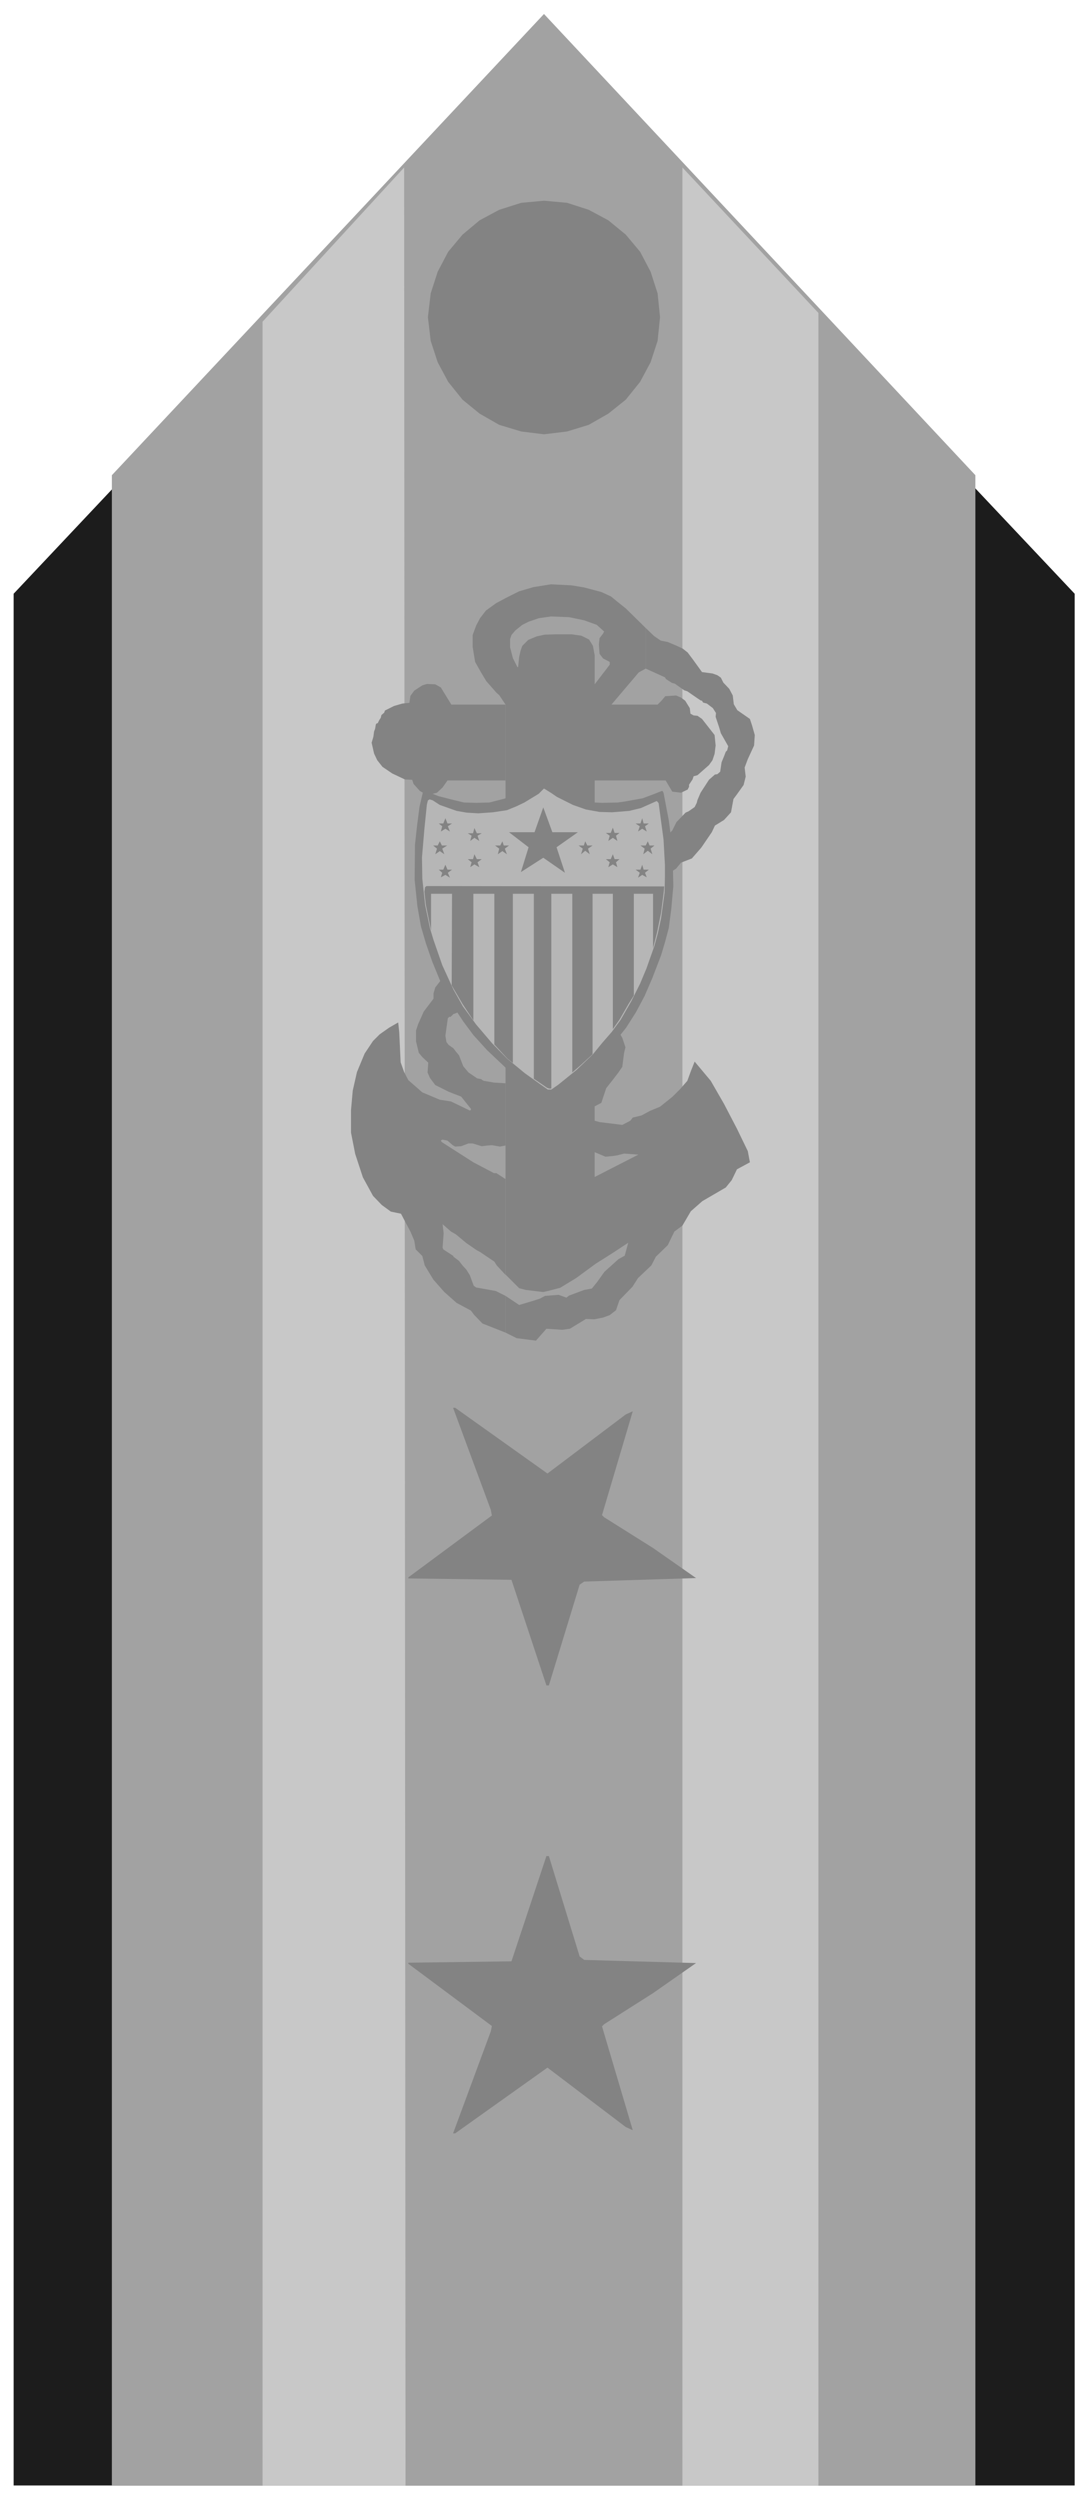
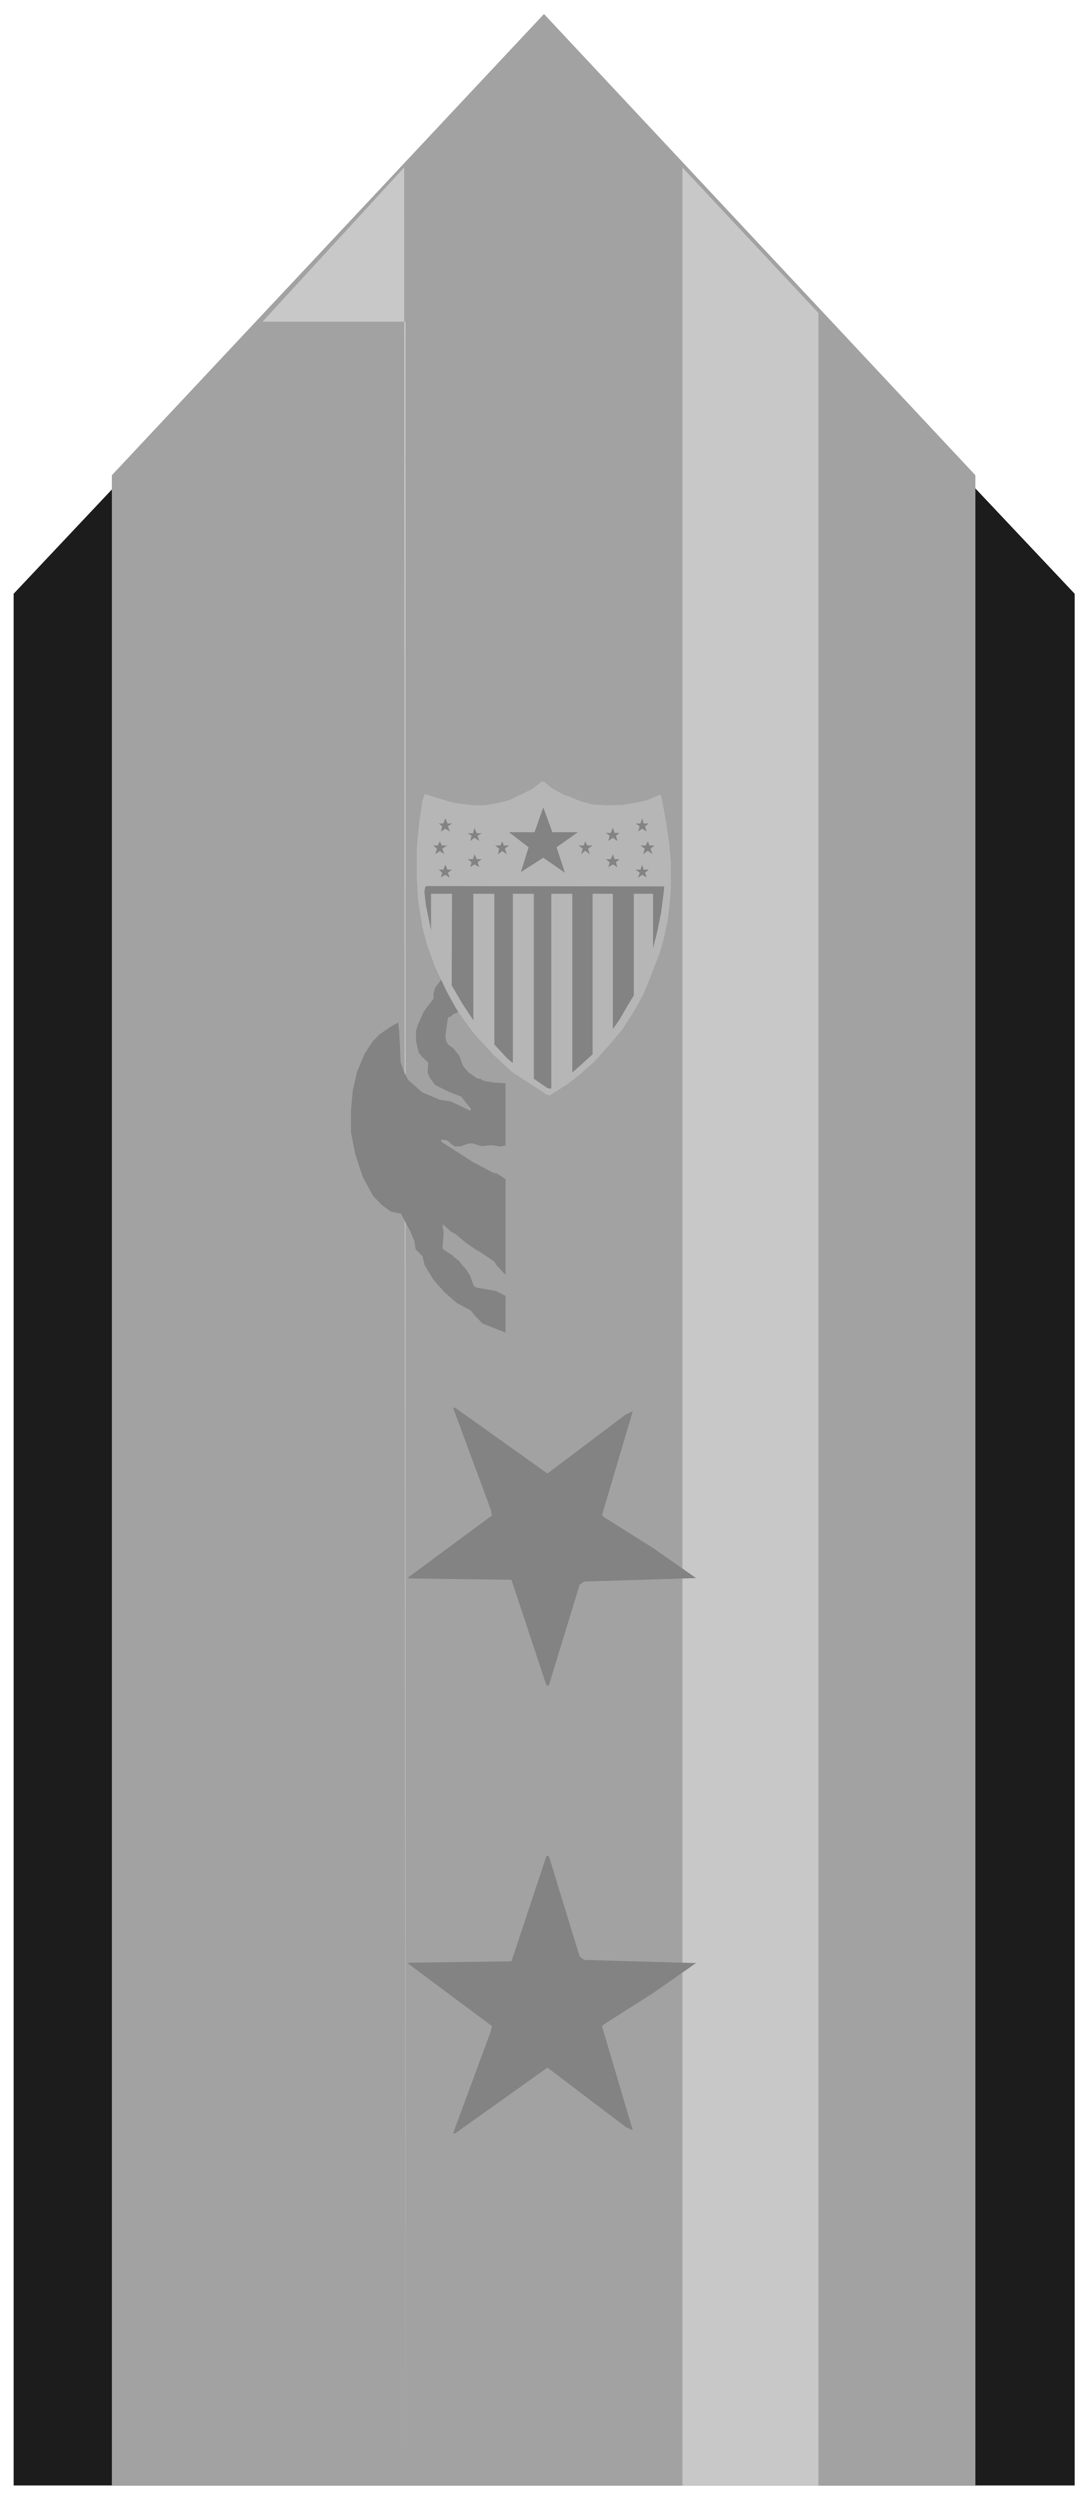
<svg xmlns="http://www.w3.org/2000/svg" fill-rule="evenodd" height="1132.515" preserveAspectRatio="none" stroke-linecap="round" viewBox="0 0 3115 7149" width="493.465">
  <style>.brush4{fill:#838383}.pen4{stroke:none}.brush5{fill:#b6b6b6}.pen5{stroke:none}</style>
  <path style="stroke:none;fill:#1c1c1c" d="M39 1698 1556 88l1518 1610v5410H39V1698z" />
  <path style="stroke:none;fill:#a2a2a2" d="M320 7108h2470V1359L1556 40 320 1359v5749z" />
-   <path d="m1952 479 389 416v6213h-389V479zM751 920l405-441 4 6629H751V920z" style="stroke:none;fill:#c8c8c8" />
-   <path class="pen4 brush4" d="m1556 574 66 6 62 20 56 30 50 41 41 49 30 57 20 62 7 68-7 68-20 61-30 56-41 51-50 40-56 32-62 19-66 8-65-8-63-19-56-32-49-40-41-51-30-56-20-61-8-68 8-68 20-62 30-57 41-49 49-41 56-30 63-20 65-6zm-110 1658h-166l-14 20-16 15-23 6-12-3-14-8-18-20-4-12-21-1-36-17-28-19-15-19-9-19-7-31 5-17 2-15 3-8 2-12 2-3 4-1v-1l4-8 4-6 2-8 8-7 2-6 26-13 24-7 20-2 3-20 11-15 23-15 13-4 24 1 16 9 30 49h155v217zm255 376 14-43 13-18 1-4 11-15h3l10-9 34-21 18-32 27-31 15-7 18-8 25-14 11-7 13-13 5-7 4-4 12-24 26-27 9-4 17-12 6-12 2-8 9-21 24-37 17-15 7-1 8-7 4-27 7-17 5-13 4-4 3-12-21-37-5-17-10-30 1-11-9-14-17-13-8-2-3-1-3-5-4-1-9-6-29-20-9-3-27-19-8-2-17-11-3-5-55-25v-116l24 23 19 13 20 4 26 11 17 8 14 11 15 20 26 36 30 4 14 5 10 7 7 14 17 18 10 19 3 25 10 17 36 25 6 18 8 28-2 30-18 39-9 24 3 26-6 24-20 28-9 12-7 38-20 22-26 16-9 19-30 44-27 31-31 12-14 17-29 19-21 3-16 42-29 26-32 15-6 18-12 19-17 14-19 8-13 17-3 26-6 11-30 23v-117z" />
-   <path class="pen4 brush4" d="M1701 3205v90l31 13 21-2 13-2 19-5 41 3-125 64v-413l14 25 6 12v19l-20 3v152l19-10 14-42 19-24 16-21 11-16 5-39 4-17-9-27-15-26-9-23 3-23-1-26-5-26-14-32-11-13-13-19-14-13v-893l-5-27-11-18-22-11-28-4h-43l-34 1-23 5-24 10-17 17-5 14-4 18-3 29h-2l-13-26-8-31v-23l4-12 11-13 20-16 18-9 29-10 35-5 52 2 43 9 36 13 21 19-3 6-10 13-2 18 2 27 10 13 19 10v8l-43 56v275h203l19 32 25 3 19-9 4-8v-6l10-15 3-9 11-3 33-29 10-14 6-18 3-24-3-30-36-46-13-9-11-1-9-5-2-16-13-21-12-9-14-6-31 2-11 13-11 11h-132l78-92 20-11v-116l-57-56-25-20-17-14-28-13-49-13-36-6-59-3-50 8-41 12-36 18-30 16-29 21-17 22-11 21-10 27v34l7 43 17 30 15 25 29 33 8 7 18 27v1630l39 39 19 5 50 6 13-3 35-9 46-28 56-41 49-31 44-29-10 37-18 10-40 36-20 28-16 20-22 4-43 16-8 6-22-8-39 3-15 8-22 7-37 11-39-26v105l32 16 55 7 30-34 45 3 22-3 46-28 24 1 25-5 19-7 18-14 10-29 37-38 16-25 38-36 13-25 34-33 19-39 23-17 24-41 33-29 67-39 17-21 15-31 37-20-6-32-31-64-37-71-38-66-46-55-10 25-11 30-20 23-22 22-36 29-29 12-24 13-25 6-7 9-23 12-65-8-14-4z" />
+   <path d="m1952 479 389 416v6213h-389V479zM751 920l405-441 4 6629V920z" style="stroke:none;fill:#c8c8c8" />
  <path class="pen4 brush4" d="m1446 3811-66-26-24-25-9-12-41-22-35-31-31-35-25-41-7-27-19-19-4-25-11-26-16-30-11-21-29-6-26-19-25-26-29-53-22-67-12-61v-64l5-56 12-53 22-53 24-36 19-19 27-19 26-15 3 28 4 86 10 28 12 23 40 35 50 21 32 5 54 26 3-2v-3l-28-35-21-8-15-6-38-19-15-20-7-16 2-28-17-16-10-12-8-33v-31l6-18 16-36 28-37v-15l5-17 21-27 19-10 18-1 9-4 30-37 25-13 24-3 55-19v106l-38 11-37 3-16 4-2 2-3 13-3 7-16 25-12 5-13 11-9 3-8 8h-4l-4 4-7 50 3 18 6 8 14 10 6 8 10 12 12 31 15 18 25 17 11 2 4 3 4 2 29 5 33 2v178l-16 3-23-4-13 1-16 2-26-8h-12l-21 8-17 1-7-4-15-13-15-3-4 3 1 2 3 3 89 57 59 31h7l26 17v274l-25-27-7-11-40-27-11-6-29-20-30-25-14-8-24-21 3 26-3 41 2 5 29 19v2l16 12 10 13 11 12 10 16 11 30 7 5 45 8 11 2 28 14v105zm-39 523-239 177v3l295 4 100 302h7l88-288 13-9 320-10-123-86-140-88-6-6 88-297-20 9-224 169-264-188h-6l108 292 3 16zm0 1460-239-178v-3l295-4 100-301h7l88 287 13 10 320 9-123 86-140 89-6 6 88 297-20-9-224-170-264 188h-6l108-292 3-15z" />
  <path class="pen5 brush5" d="m1580 2255 33 18 13 4 36 15 35 9h7l30 2 46-1 41-7 31-7 35-15h3l2 6 12 64 10 67 5 55v76l-3 40-6 51-10 47-10 37-3 9-24 63-22 54-22 41-38 60-37 44-45 50-42 37-33 26-52 33-9-3-19-13-22-14-57-37-54-50-54-59-33-44-20-30-27-49-34-72-22-62-13-49-12-76-4-69v-75l4-48 4-37 8-54 6-19 3-2 12 4 28 9 42 12 55 7h33l35-6 35-9 31-15 32-15 30-23h5l25 20z" />
-   <path class="pen4 brush4" d="m1585 2248 30 18 24 10 23 8 14 4 25 7 22 1 44-1 21-3 50-9 27-10 28-11h2l3 5 15 79 7 53v7l4 37 2 91-6 67-7 53-11 41-11 37-25 65-22 51-25 47-28 44-50 63-36 38-34 29-38 31-56 39h-7l-21-12-55-36-45-35-56-53-39-43-29-39-33-50-31-61-25-61-18-52-14-48-10-57-8-76 1-100 6-55 7-54 10-43 1-2 8 1 36 14 35 9 37 9 35 1 38-1 43-11 26-10 38-17 27-21 17-12 7 4 27 20z" />
-   <path class="pen5 brush5" d="m1593 2279 46 23 37 13 39 7 36 1 49-4 33-8 45-20 2 1 4 5 14 104 4 73v32l-1 47-10 73-9 42-10 37-11 31-12 34-18 43-25 50-31 54-25 34-27 31-27 33-47 45-52 42-20 14h-10l-20-14-46-33-51-42-42-43-46-54-38-52-27-48-32-70-25-72-10-33-14-67-8-75-1-61 7-82 7-69 3-12 5-3 9 3 20 13 48 17 29 5 33 2 42-3 40-6 27-11 23-11 41-25 13-13 2-2 21 13 16 11z" />
  <path class="pen4 brush4" d="m1900 2535-2 21-7 54-11 54-12 48v-156h-55v291l-15 24-26 45-19 27v-387h-58v459l-36 33-22 19v-511h-60v557h-6l-6-2-38-26v-529h-60v484l-16-13-37-40v-431h-60v362l-31-47-31-53 1-262h-60v105l-15-74-4-37 2-13 4-3 680 1zm-388-112-56-43h73l25-71 26 71h73l-61 43 24 73-62-43-64 41 22-71zm-163-33-11-7h15l4-15 7 15h14l-12 7 5 15-14-9-12 9 4-15zm413 0 10-8h-14l-5-15-6 15h-14l11 8-4 15 13-9 13 9-4-15zm-334 37-12-9h15l6-12 4 12h15l-12 9 6 16-13-9-13 9 4-16zm254 0 13-9h-15l-6-12-4 12h-15l12 9-5 16 12-10 13 10-5-16zm-333 39-11-9h15l4-14 7 14h14l-12 9 5 14-14-8-12 8 4-14zm413 0 10-9h-14l-5-14-6 14h-14l11 9-4 14 13-8 13 8-4-14zm-497 30-10-9h13l6-14 6 14h13l-12 9 6 14-13-8-13 7 4-13zm580 0 11-9h-15l-4-14-5 14h-14l12 9-5 14 12-8 13 7-5-13zm-595-69-11-9h13l6-12 6 12h15l-14 9 6 16-13-9-13 9 5-16zm611 0 11-9h-14l-5-12-6 12h-15l12 9-4 16 13-10 13 10-5-16zm-596-64-10-8h13l6-15 6 15h13l-12 8 6 15-13-8-13 8 4-15zm580 0 11-8h-15l-4-15-5 15h-14l12 8-5 15 12-8 13 8-5-15z" />
</svg>